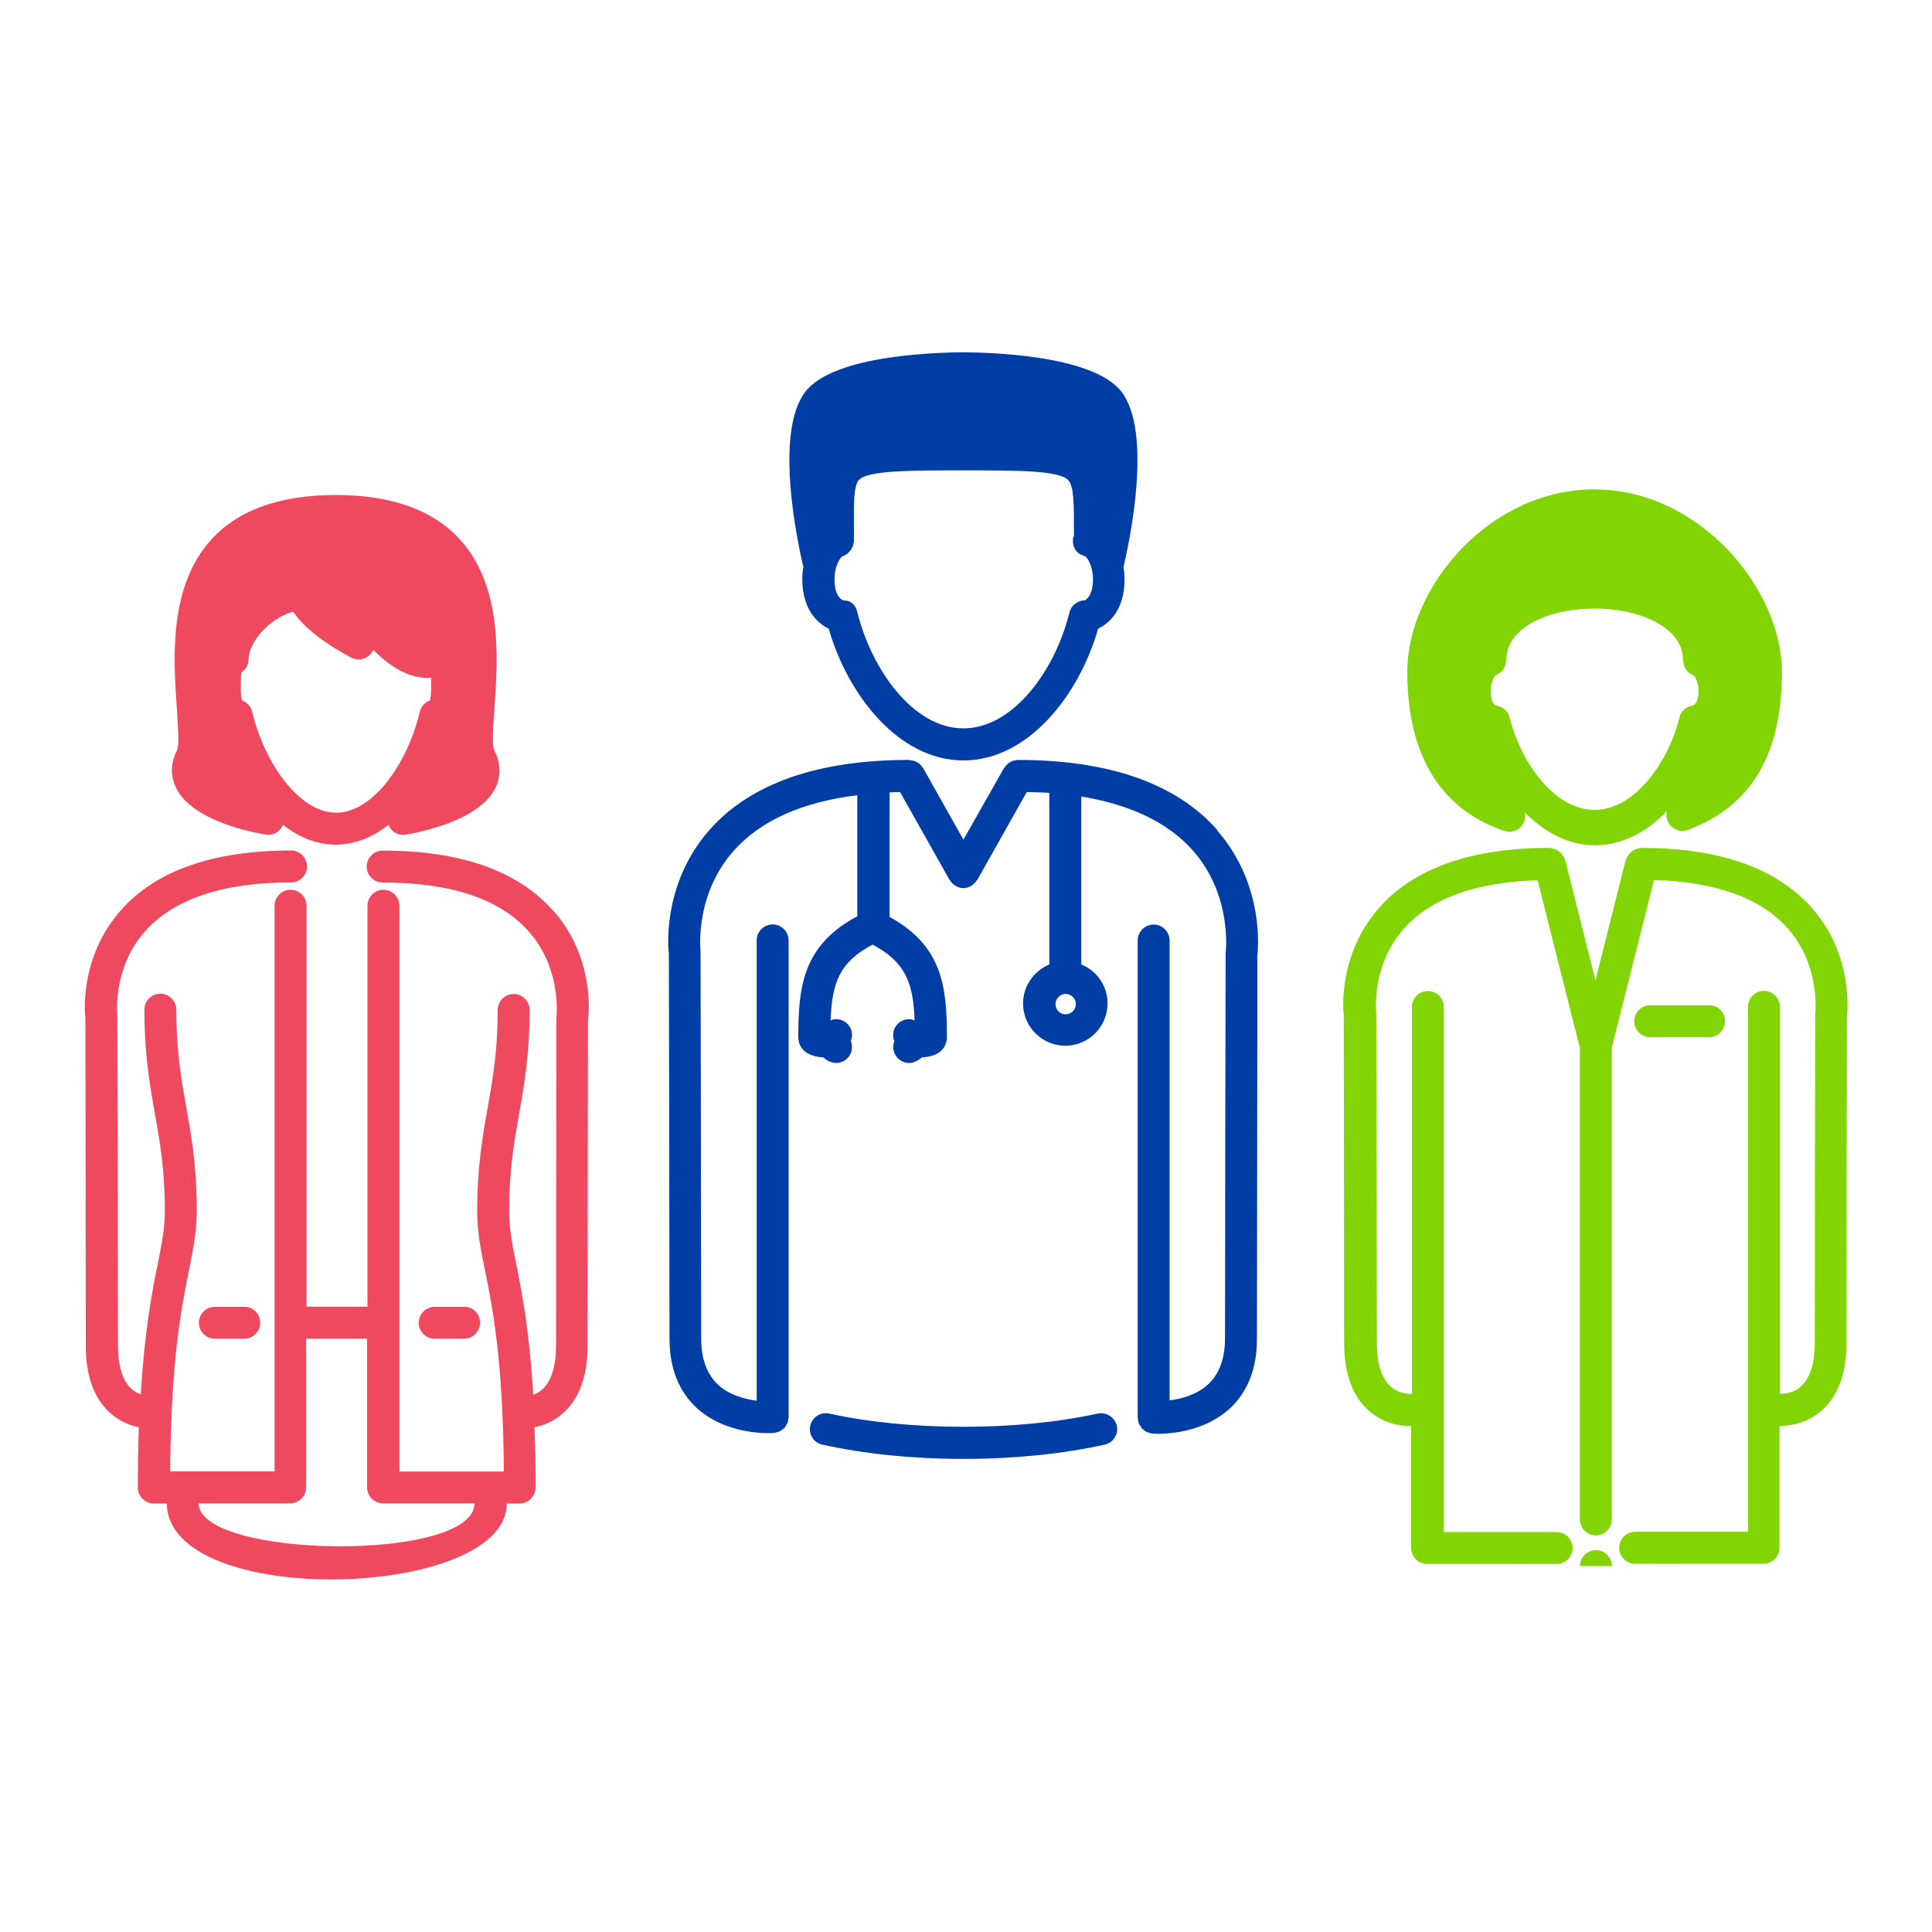
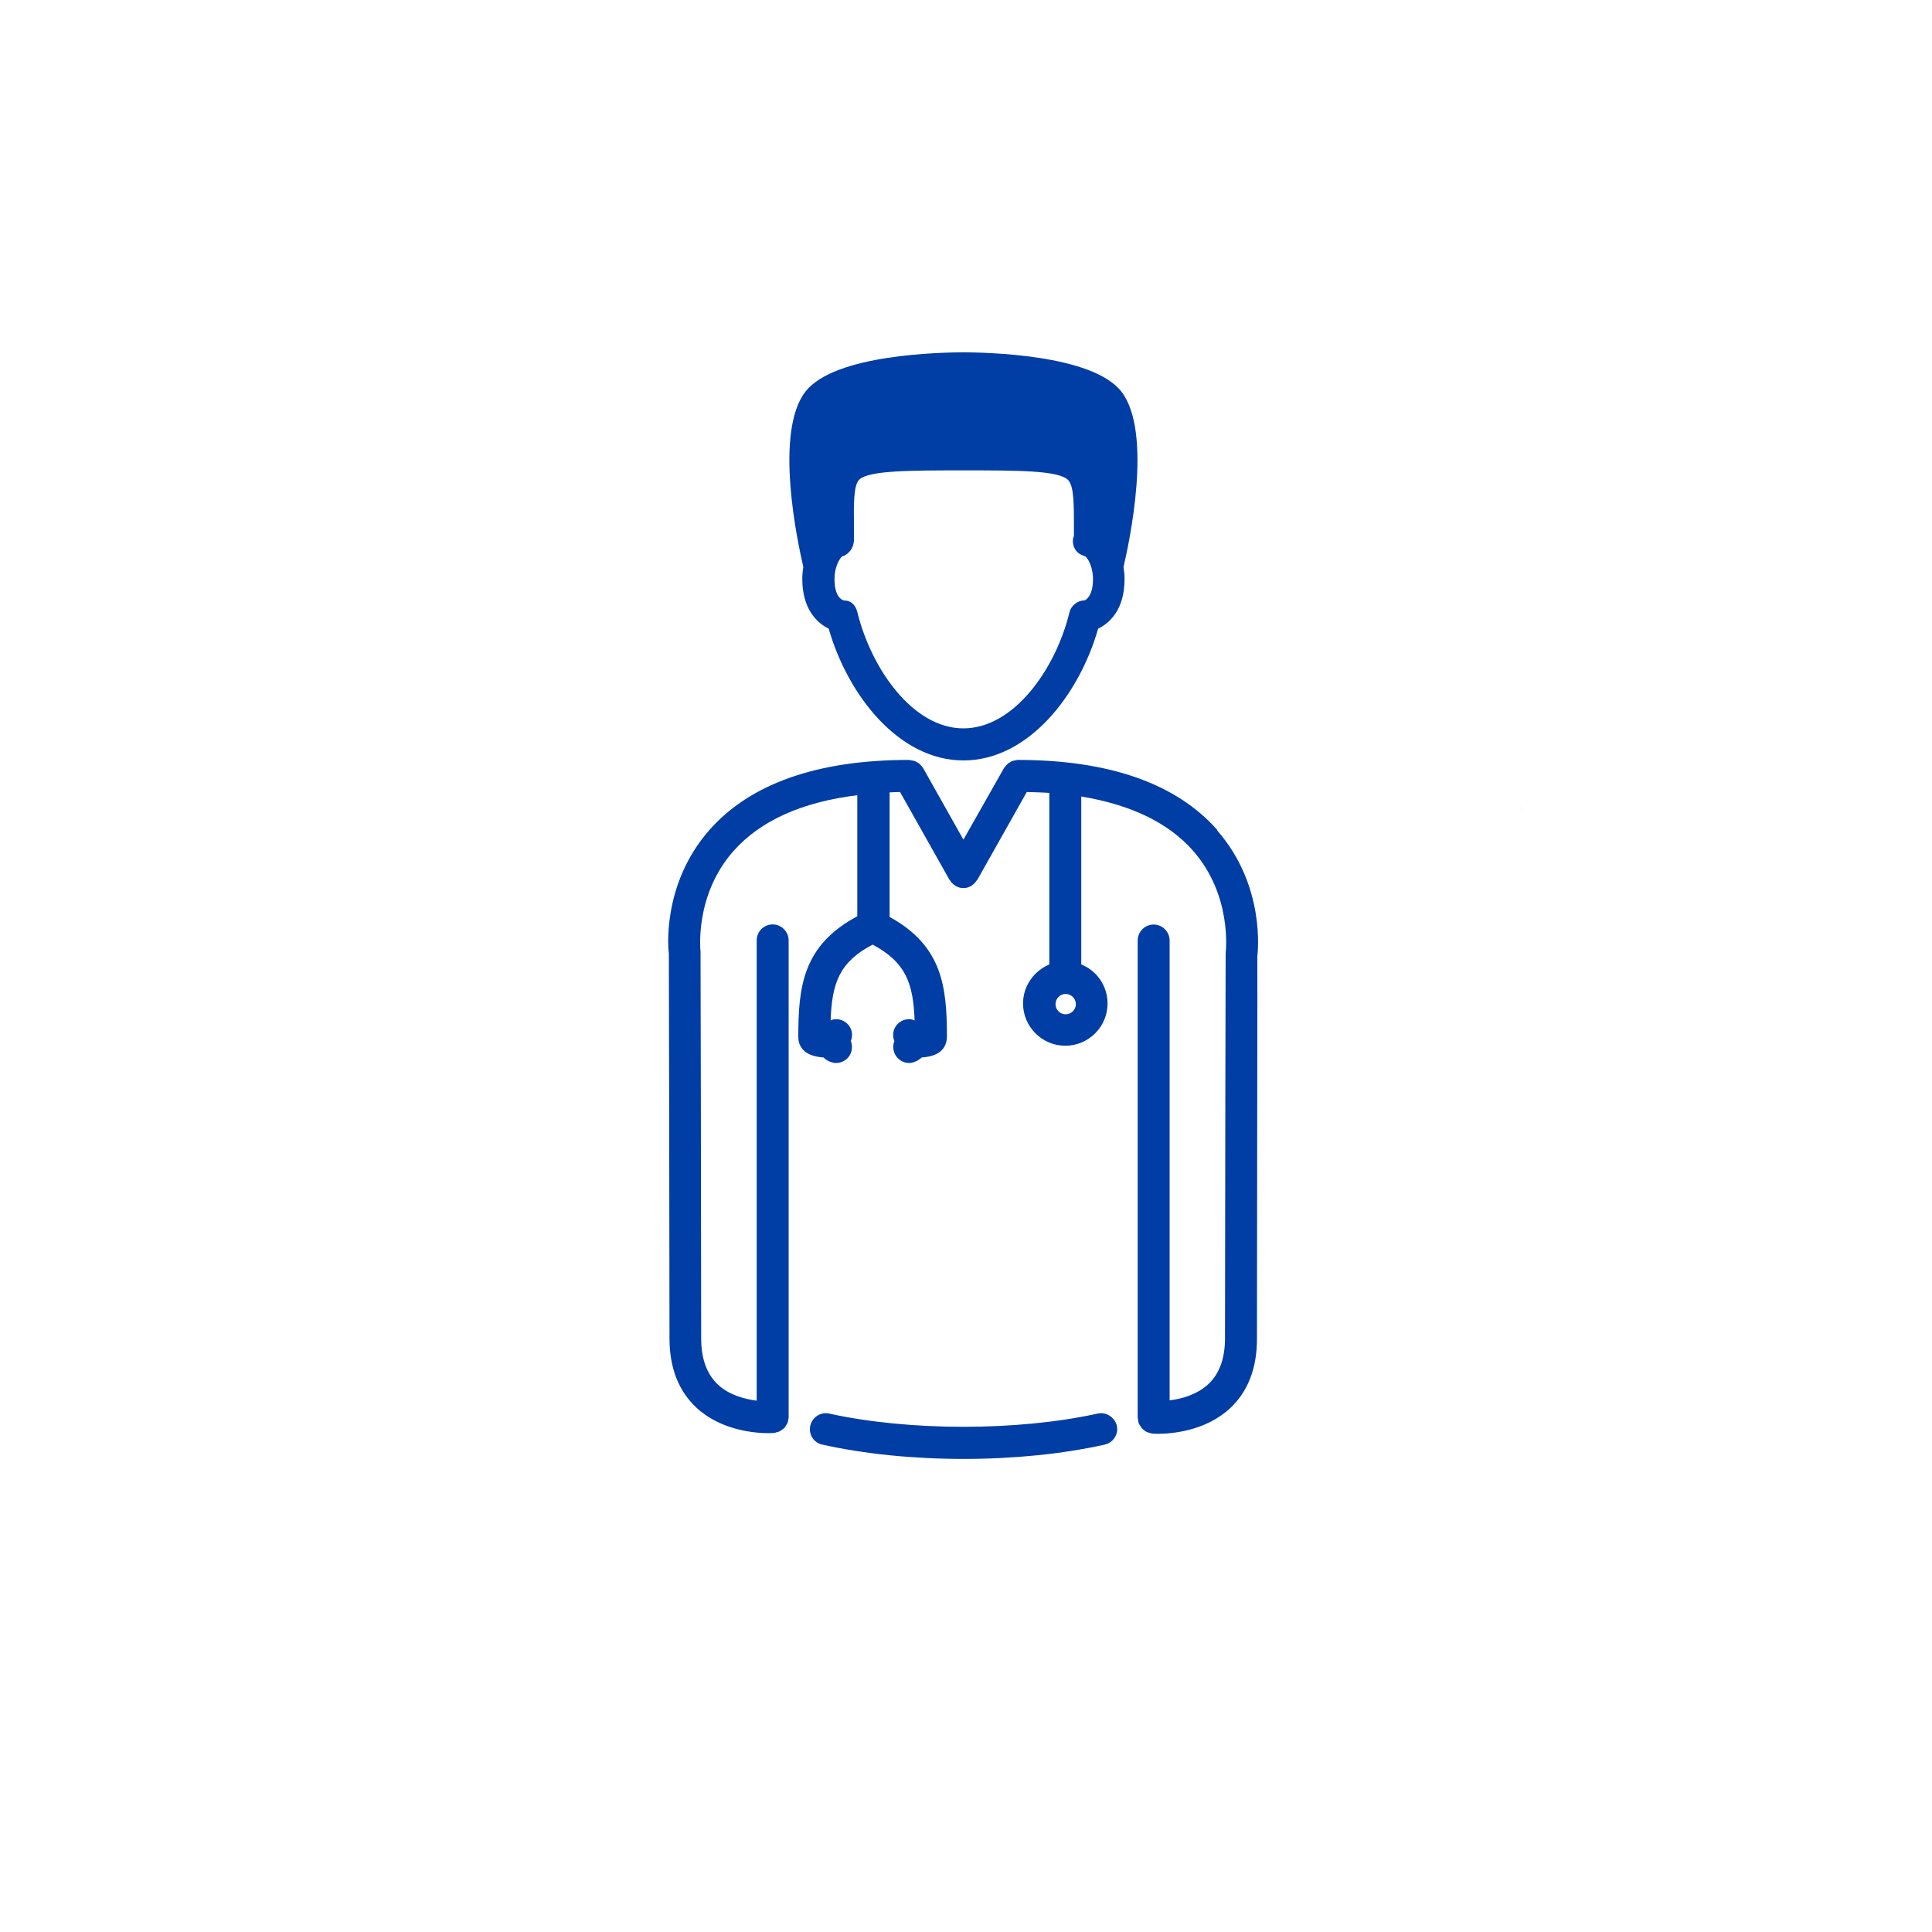
<svg xmlns="http://www.w3.org/2000/svg" viewBox="0 0 150 150">
  <path d="m62.29 44.95c0 2.33 1.13 3.41 2.05 3.86 1.49 5.18 5.45 10.23 10.46 10.23s8.97-5.03 10.46-10.23c.93-.45 2.05-1.52 2.05-3.86 0-.31-.03-.63-.08-.93.43-1.84 2.3-10.44-.17-13.62-2.28-2.91-10.58-3.03-12.26-3.05-1.67.02-9.98.13-12.26 3.05-2.47 3.16-.6 11.77-.17 13.62-.05.3-.08.61-.08.93zm21.95 1.66c-.58 0-1.08.4-1.21.94-1.06 4.37-4.3 9-8.23 9s-7.15-4.63-8.23-9c-.13-.56-.48-.93-1.04-.93-.13-.03-.74-.23-.74-1.67 0-.91.38-1.57.58-1.74.03-.02.05-.03.08-.03.07-.02.12-.05.17-.08.08-.05.17-.1.23-.17.03-.03.07-.08.12-.12.07-.08.13-.17.17-.25.02-.05.03-.1.07-.13.03-.1.05-.22.07-.31 0-.03.02-.05.02-.08v-1.13c-.02-1.87-.02-3.23.4-3.66.71-.73 3.99-.73 8.14-.73s7.33 0 8.08.74c.48.48.46 1.95.46 4.01v.36c-.02.07-.07.12-.07.18-.08.6.22 1.13.76 1.31.05.03.1.05.17.07h.02c.18.12.6.79.6 1.77 0 1.41-.63 1.62-.6 1.64zm10.28 17.84c-3.18-3.61-8.39-5.45-15.51-5.45-.05 0-.1.02-.15.03-.08.02-.17.02-.25.05s-.15.07-.22.12c-.07.03-.13.08-.18.13-.07.07-.12.13-.17.2-.03.05-.08.07-.1.12l-3.14 5.54-3.13-5.56s-.07-.08-.1-.12c-.05-.07-.1-.13-.17-.2-.07-.05-.13-.1-.2-.13s-.13-.08-.22-.1c-.08-.03-.17-.03-.25-.05-.05 0-.1-.03-.15-.03-7.12 0-12.33 1.84-15.51 5.45-3.79 4.32-3.16 9.53-3.14 9.58 0 0 .05 21.29.05 29.89 0 2.28.71 4.09 2.1 5.38 1.94 1.79 4.6 1.97 5.61 1.97.23 0 .38-.02.41-.02.07 0 .13-.03.2-.05.08-.02.15-.03.22-.07.08-.03.13-.08.2-.13s.13-.08.18-.13c.05-.07.1-.13.13-.2s.08-.13.12-.2c.03-.08.03-.17.05-.25.02-.07.03-.13.03-.2v-37.01c0-.68-.56-1.24-1.24-1.24s-1.24.56-1.24 1.24v35.74c-.88-.12-2.1-.41-3-1.24-.86-.81-1.31-2-1.31-3.56 0-8.61-.05-29.89-.05-30.06 0-.05-.5-4.37 2.57-7.83 2.09-2.35 5.31-3.79 9.6-4.32v9.4c-4.22 2.25-4.58 5.45-4.58 9.37 0 .28.07.56.2.76.36.6 1.06.78 1.75.83.23.22.5.36.78.41.07.02.13.02.2.02.6 0 1.13-.43 1.22-1.04.03-.23.02-.46-.07-.66.08-.22.12-.46.07-.73-.15-.66-.81-1.09-1.47-.94-.05.02-.12.05-.17.07.1-2.9.68-4.54 3.26-5.89 2.57 1.36 3.16 3 3.26 5.89-.05-.02-.12-.05-.17-.07-.68-.15-1.32.28-1.47.94-.05.25-.03.5.07.73-.08.2-.12.43-.07.66.1.61.63 1.04 1.22 1.04.07 0 .13 0 .2-.02.26-.05.55-.2.78-.41.71-.05 1.39-.23 1.75-.83.13-.22.2-.5.2-.76 0-3.89-.35-7.07-4.45-9.32v-9.67c.26-.02.55-.02.81-.03l3.84 6.82s.03.03.05.05c.1.17.23.3.4.4l.02.02c.2.12.4.17.61.17.2 0 .41-.05.61-.17s.02-.02.02-.02c.17-.1.3-.25.4-.4l.05-.05 3.84-6.82c.6.02 1.19.03 1.75.07v13.32c-1.19.5-2.04 1.67-2.04 3.03 0 1.8 1.47 3.28 3.28 3.28s3.28-1.47 3.28-3.28c0-1.37-.84-2.55-2.04-3.03v-13.04c3.82.63 6.74 2.02 8.66 4.19 3.06 3.46 2.57 7.78 2.55 7.98 0 0-.05 21.29-.05 29.89 0 1.56-.43 2.75-1.29 3.56-.91.84-2.12 1.16-3.01 1.26v-35.7c0-.68-.56-1.24-1.24-1.24s-1.24.56-1.24 1.24v37.03c0 .07.03.13.03.2.02.08.02.17.05.25s.08.13.12.2c.05.07.08.13.13.2.05.05.12.1.18.15s.13.1.2.13.15.05.23.07c.07.02.13.05.2.05.03 0 .18.02.41.02 1.01 0 3.67-.18 5.61-1.97 1.39-1.29 2.1-3.11 2.1-5.38 0-8.57.05-29.74.03-29.73.03-.26.66-5.46-3.13-9.78zm-11.78 14.3c-.45 0-.79-.36-.79-.79s.36-.79.79-.79.79.36.79.79-.36.79-.79.79zm-19.83 31.94c.15-.66.81-1.09 1.47-.94 6.22 1.37 14.62 1.37 20.84 0 .66-.15 1.32.28 1.49.94.15.66-.28 1.32-.94 1.47-3.28.73-7.07 1.11-10.96 1.11s-7.68-.38-10.96-1.11c-.66-.13-1.09-.79-.94-1.47z" fill="#003da5" />
-   <path d="m134.67 121.41h2.25c.68 0 1.24-.56 1.24-1.24v-9.47h.1c.63 0 2-.13 3.21-1.22 1.26-1.13 1.89-2.88 1.89-5.23 0-7.3.03-25.29.03-25.29.03-.2.58-4.73-2.71-8.46-2.73-3.1-7.18-4.67-13.24-4.67-.03 0-.07.02-.1.02-.08 0-.17.03-.23.05-.08.02-.15.05-.23.08-.07.03-.12.08-.18.12-.07.05-.13.1-.18.17-.05.05-.08.12-.13.18s-.08.15-.12.23c-.02.03-.03.05-.05.08l-2.35 9.35-2.35-9.35s-.03-.05-.05-.08c-.03-.08-.07-.15-.12-.23-.03-.07-.08-.13-.13-.18-.05-.07-.12-.12-.18-.17s-.12-.08-.18-.12-.15-.07-.23-.08c-.08-.02-.15-.03-.23-.05-.03 0-.07-.02-.1-.02-6.06 0-10.53 1.57-13.24 4.67-3.29 3.74-2.75 8.28-2.73 8.31 0 0 .03 18.12.03 25.46 0 2.35.63 4.1 1.89 5.23 1.19 1.08 2.57 1.22 3.21 1.22h.1v9.47c0 .68.56 1.24 1.24 1.24h2.25m2.65 0h5.16c.68 0 1.24-.56 1.24-1.24s-.56-1.24-1.24-1.24h-8.76v-40.77c0-.68-.56-1.24-1.24-1.24s-1.24.56-1.24 1.24v30.04h-.02s-.94.07-1.66-.6c-.68-.63-1.04-1.79-1.04-3.36 0-7.33-.03-25.46-.05-25.61 0-.03-.41-3.66 2.14-6.54 2.1-2.37 5.61-3.62 10.39-3.77l3.28 13.03v36.6c0 .68.56 1.24 1.24 1.24s1.24-.56 1.24-1.24v-36.62l3.28-13.03c4.8.15 8.31 1.41 10.39 3.77 2.53 2.88 2.14 6.5 2.12 6.7 0 0-.03 18.12-.03 25.46 0 1.57-.36 2.73-1.04 3.36-.71.66-1.61.6-1.64.6h-.03v-30.04c0-.68-.56-1.24-1.24-1.24s-1.24.56-1.24 1.24v40.76h-8.76c-.68 0-1.24.56-1.24 1.24s.56 1.24 1.24 1.24h5.15m-6.95.18c0-.68-.56-1.24-1.24-1.24s-1.24.56-1.24 1.24m11.26-42.3c0 .68-.56 1.24-1.24 1.24h-4.57c-.68 0-1.24-.56-1.24-1.24s.56-1.24 1.24-1.24h4.57c.7-.02 1.24.55 1.24 1.24z" fill="#83d404" />
-   <path d="m123.81 62.88c3.13 0 5.74-3.69 6.6-7.17.12-.5.55-.86 1.04-.93.21-.08.43-.4.45-1.11 0-.61-.23-1.06-.36-1.21-.02-.02-.03-.03-.05-.03-.07-.03-.12-.07-.18-.1s-.13-.08-.2-.13c-.05-.05-.08-.1-.13-.15-.05-.07-.1-.13-.13-.2-.03-.05-.07-.12-.08-.18-.03-.08-.03-.17-.05-.25-.02-.05-.03-.08-.03-.13 0-1.18-.65-2.15-1.92-2.88-1.26-.74-3.06-1.16-4.95-1.16-3.41 0-6.85 1.37-6.85 4.02 0 .05-.03.08-.03.13-.02.08-.03.15-.05.23-.02.07-.05.13-.08.2s-.08.13-.13.2c-.03.05-.08.1-.13.15s-.13.08-.2.13c-.07.03-.12.08-.18.1-.02.02-.03.03-.05.03-.12.13-.36.58-.36 1.21 0 .73.22 1.06.43 1.13.5.07.91.43 1.04.93.86 3.48 3.48 7.17 6.6 7.17z" fill="none" />
-   <path d="m123.81 37.99c-8.19 0-14.55 7.61-14.55 14.17s2.66 10.71 7.53 12.35c.13.05.26.07.4.07.51 0 .99-.33 1.17-.84.07-.22.07-.45.02-.67 1.51 1.54 3.38 2.56 5.47 2.56s4.04-1.05 5.56-2.65c-.05.23-.04.48.05.72.25.65.96.98 1.61.73 4.9-1.84 7.28-5.86 7.28-12.26s-6.36-14.17-14.55-14.17zm0 24.89c-3.13 0-5.74-3.69-6.6-7.17-.13-.5-.55-.86-1.04-.93-.22-.07-.43-.4-.43-1.13 0-.63.25-1.08.36-1.21.02 0 .03-.02.05-.03.07-.02.12-.07.18-.1.07-.05.15-.08.2-.13s.1-.1.13-.15c.05-.07.1-.13.13-.2s.07-.13.08-.2c.02-.08.03-.15.05-.23 0-.05.03-.08.03-.13 0-2.65 3.44-4.02 6.85-4.02 1.89 0 3.69.41 4.95 1.16 1.27.73 1.92 1.7 1.92 2.88 0 .05.02.08.03.13.02.08.02.17.05.25.02.07.05.13.08.18.03.07.08.13.13.2.05.05.08.1.13.15.07.05.13.1.2.13s.12.07.18.1c.02 0 .03.02.05.03.13.15.36.6.36 1.21-.02.71-.23 1.03-.45 1.11-.5.07-.93.43-1.04.93-.86 3.48-3.48 7.17-6.6 7.17z" fill="#83d404" />
  <path d="m117.96 62.61c.08.09.16.18.24.27-.07-.1-.15-.19-.24-.27z" fill="#83d404" />
-   <path d="m42.95 70.71c-2.73-3.1-7.18-4.67-13.24-4.67-.68 0-1.24.56-1.24 1.24s.56 1.24 1.24 1.24c5.3 0 9.12 1.27 11.35 3.81 2.55 2.88 2.15 6.5 2.14 6.7 0 0-.03 18.12-.03 25.46 0 1.57-.36 2.73-1.04 3.36-.23.22-.48.35-.73.43-.3-5.02-.88-7.94-1.31-10.1-.33-1.62-.56-2.8-.56-4.17 0-3.18.38-5.31.78-7.56.4-2.27.81-4.62.81-8.04 0-.68-.56-1.24-1.24-1.24s-1.24.56-1.24 1.24c0 3.21-.38 5.35-.78 7.61s-.81 4.6-.81 7.99c0 1.62.26 2.96.61 4.65.6 2.95 1.39 6.94 1.46 15.59h-8.11v-43.93c0-.68-.56-1.24-1.24-1.24s-1.24.56-1.24 1.24v31.13h-4.73v-31.13c0-.68-.56-1.24-1.24-1.24s-1.24.56-1.24 1.24v43.91h-8.11c.07-8.64.86-12.63 1.46-15.59.33-1.69.61-3.03.61-4.65 0-3.39-.41-5.73-.81-7.99-.4-2.27-.78-4.4-.78-7.61 0-.68-.56-1.24-1.24-1.24s-1.24.56-1.24 1.24c0 3.43.41 5.78.81 8.04.4 2.25.78 4.39.78 7.56 0 1.37-.23 2.55-.56 4.17-.43 2.14-1.01 5.08-1.31 10.1-.23-.08-.48-.22-.73-.43-.68-.63-1.04-1.79-1.04-3.36 0-7.33-.03-25.46-.05-25.61 0-.03-.41-3.66 2.14-6.54 2.23-2.52 6.06-3.81 11.35-3.81.68 0 1.24-.56 1.24-1.24s-.56-1.24-1.24-1.24c-6.06 0-10.53 1.57-13.24 4.67-3.29 3.74-2.75 8.28-2.73 8.31 0 0 .03 18.12.03 25.46 0 2.35.63 4.1 1.89 5.23.76.68 1.57.98 2.23 1.11-.05 1.41-.08 2.96-.08 4.68 0 .68.56 1.24 1.24 1.24h1.01c.1 8.24 26.4 7.48 26.4 0h.99c.68 0 1.24-.56 1.24-1.24 0-1.72-.03-3.26-.08-4.68.66-.13 1.47-.41 2.23-1.11 1.26-1.13 1.89-2.88 1.89-5.23 0-7.3.03-25.29.03-25.29.05-.22.6-4.75-2.68-8.47zm-5.68 31.99c0 .68-.56 1.24-1.24 1.24h-2.28c-.68 0-1.24-.56-1.24-1.24s.56-1.24 1.24-1.24h2.28c.7-.02 1.24.55 1.24 1.24zm-17.07 0c0 .68-.56 1.24-1.24 1.24h-2.28c-.68 0-1.24-.56-1.24-1.24s.56-1.24 1.24-1.24h2.28c.7-.02 1.24.55 1.24 1.24zm-4.77 14.02h7.1c.68 0 1.24-.56 1.24-1.24v-11.54h4.73v11.54c0 .68.56 1.24 1.24 1.24h7.1c0 4.6-21.38 4.29-21.42 0zm-1.75-55.53c1.27 2.57 6.02 3.46 6.97 3.61.58.1 1.11-.25 1.32-.76 1.22.96 2.62 1.54 4.1 1.54s2.88-.58 4.09-1.54c.18.46.63.78 1.13.78.07 0 .13 0 .2-.02.94-.15 5.69-1.04 6.97-3.61.33-.66.56-1.7-.1-2.98-.17-.4-.07-1.95.03-3.21.26-3.79.68-9.53-2.75-13.19-2.09-2.25-5.31-3.38-9.58-3.38s-7.5 1.14-9.58 3.38c-3.43 3.67-3.01 9.4-2.75 13.19.08 1.26.2 2.83.03 3.21-.66 1.27-.41 2.32-.08 2.98zm12.4 1.9c-2.91 0-5.59-3.97-6.5-7.83-.1-.41-.4-.74-.79-.88-.05-.15-.1-.46-.1-1.01 0-.65.03-.98.05-1.16.07-.03.1-.08.15-.13.03-.03.07-.05.08-.07.1-.1.18-.22.23-.35.02-.02.02-.05.02-.07.05-.12.07-.23.07-.36 0-.02.02-.03.02-.07 0-1.19 1.41-3.06 3.44-3.67.68.96 1.84 2.12 4.5 3.56.53.28 1.19.15 1.57-.33.07-.08.12-.18.17-.26 1.72 1.74 3.16 2.17 4.17 2.17.12 0 .2-.02.3-.03.02.2.02.45.02.78 0 .55-.07.86-.1 1.01-.38.13-.7.46-.79.88-.89 3.86-3.58 7.83-6.49 7.83z" fill="#ef4960" />
</svg>